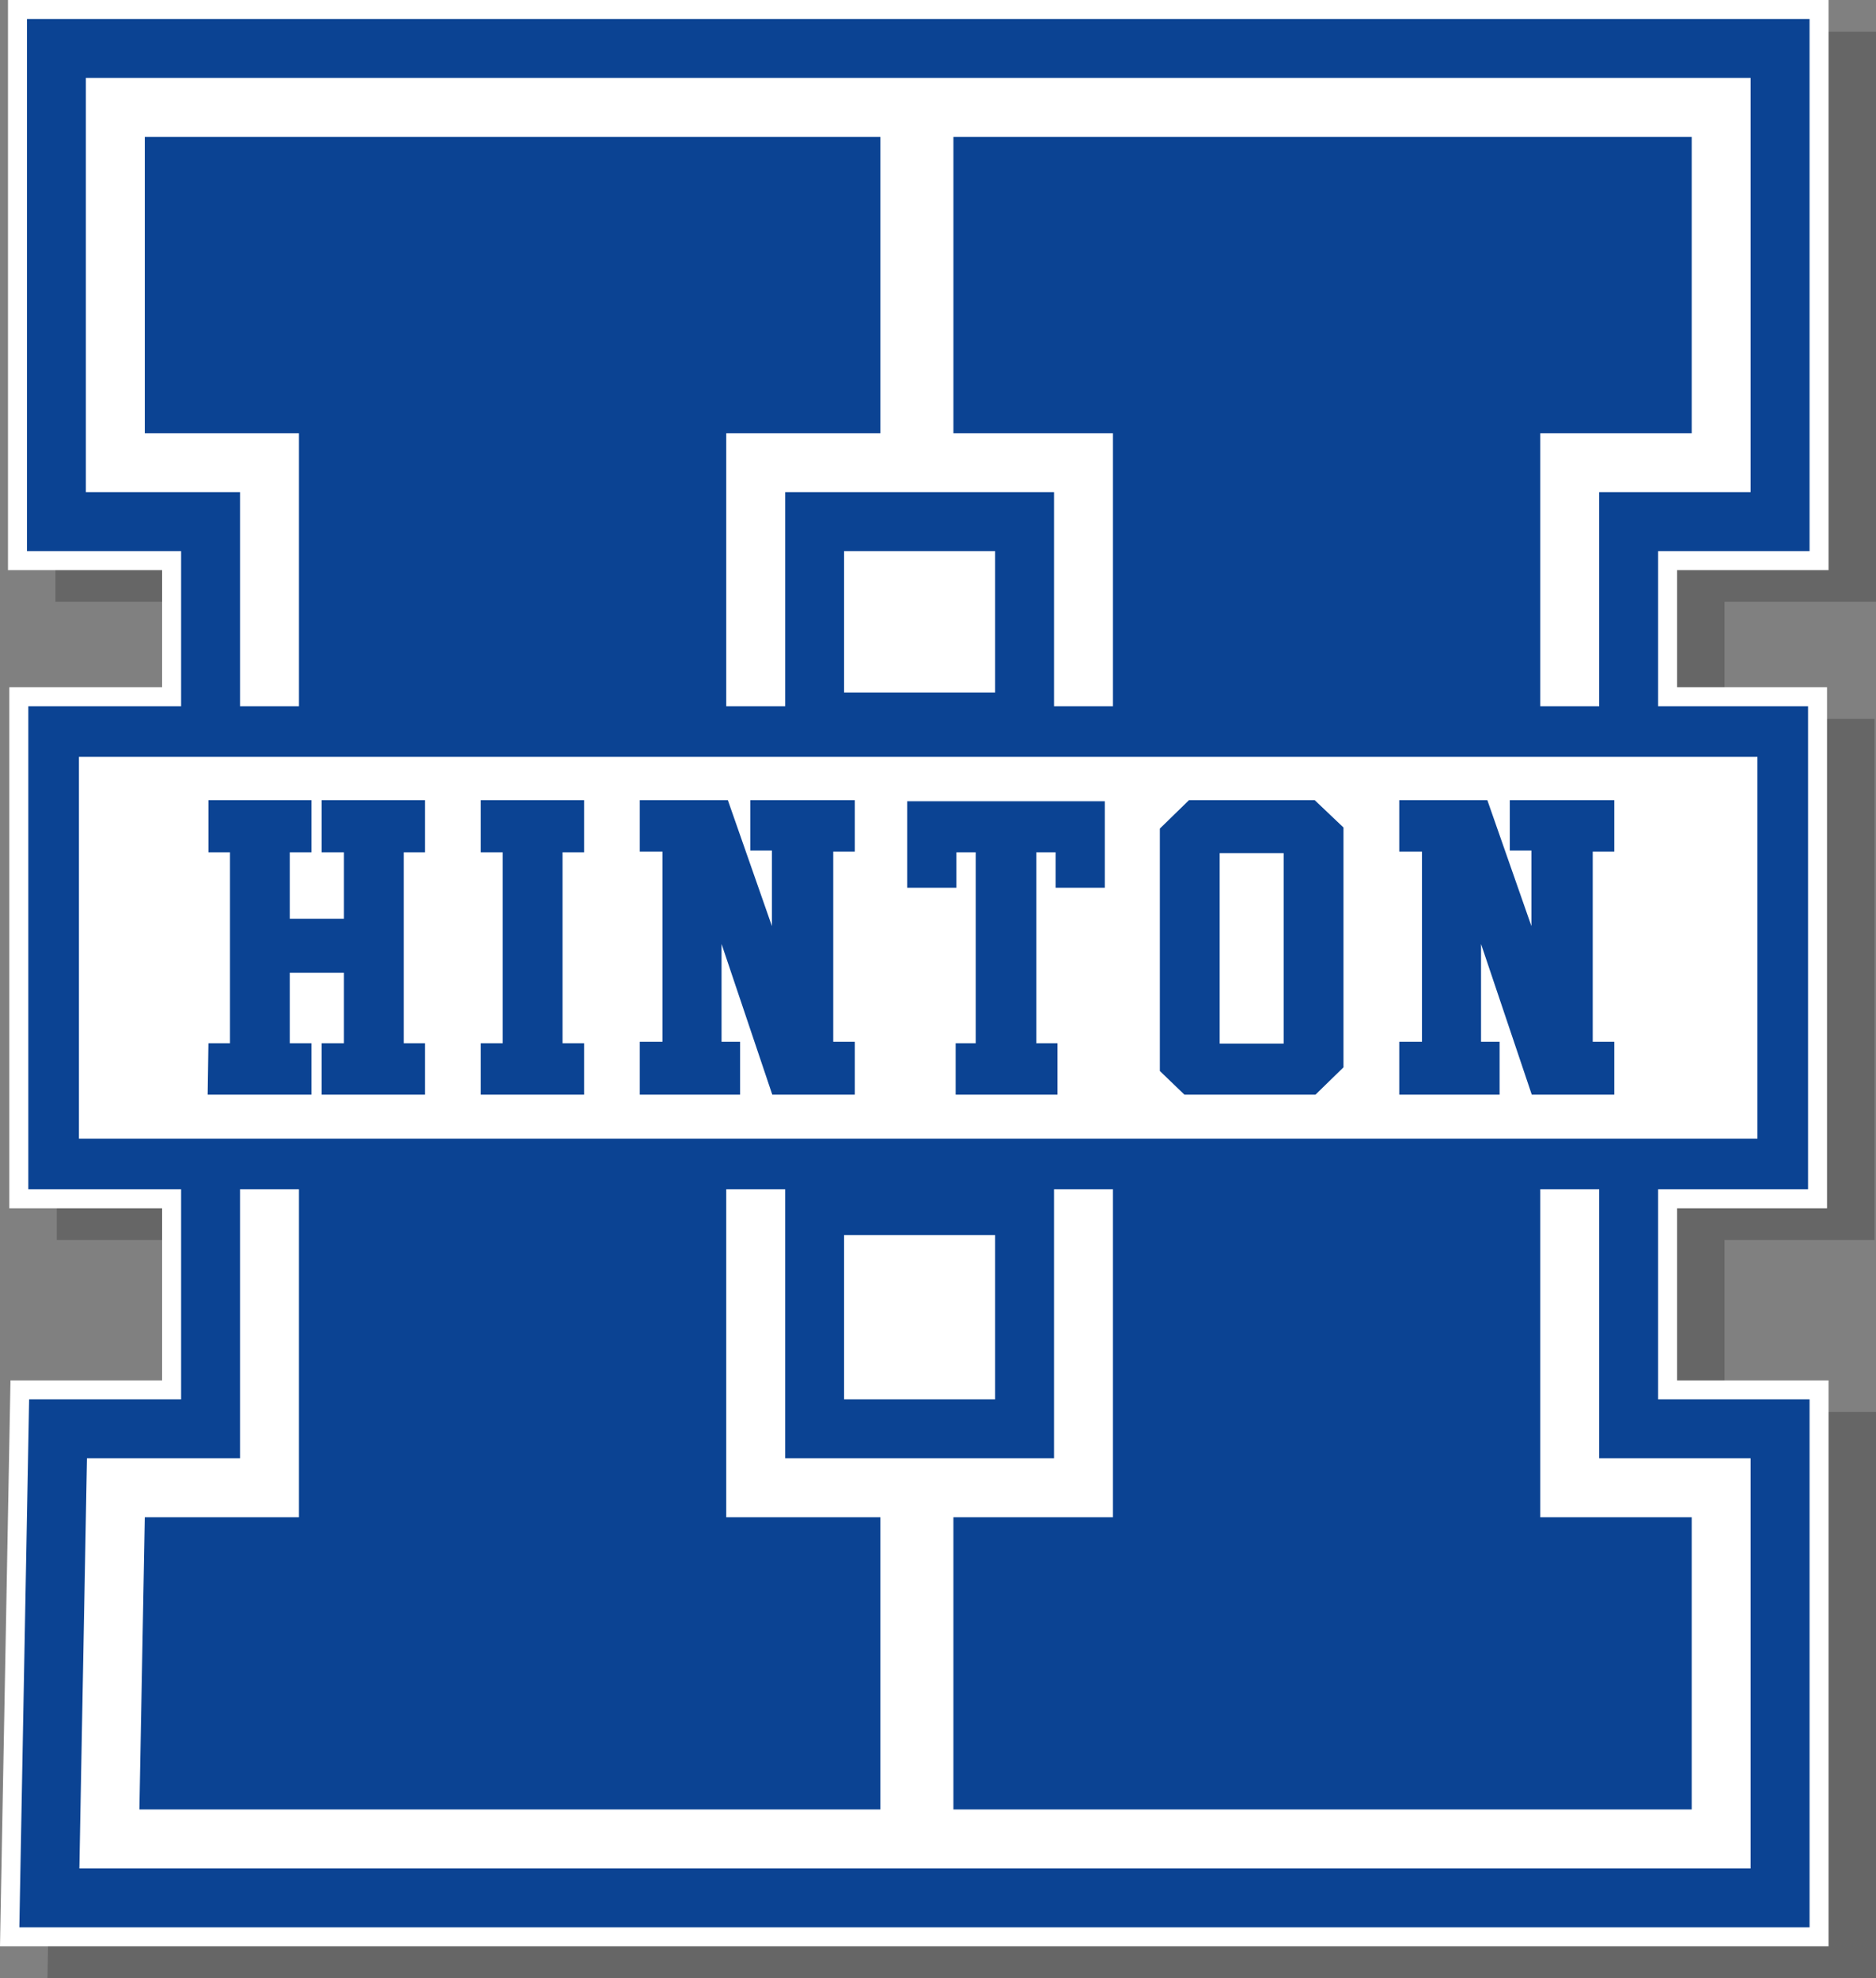
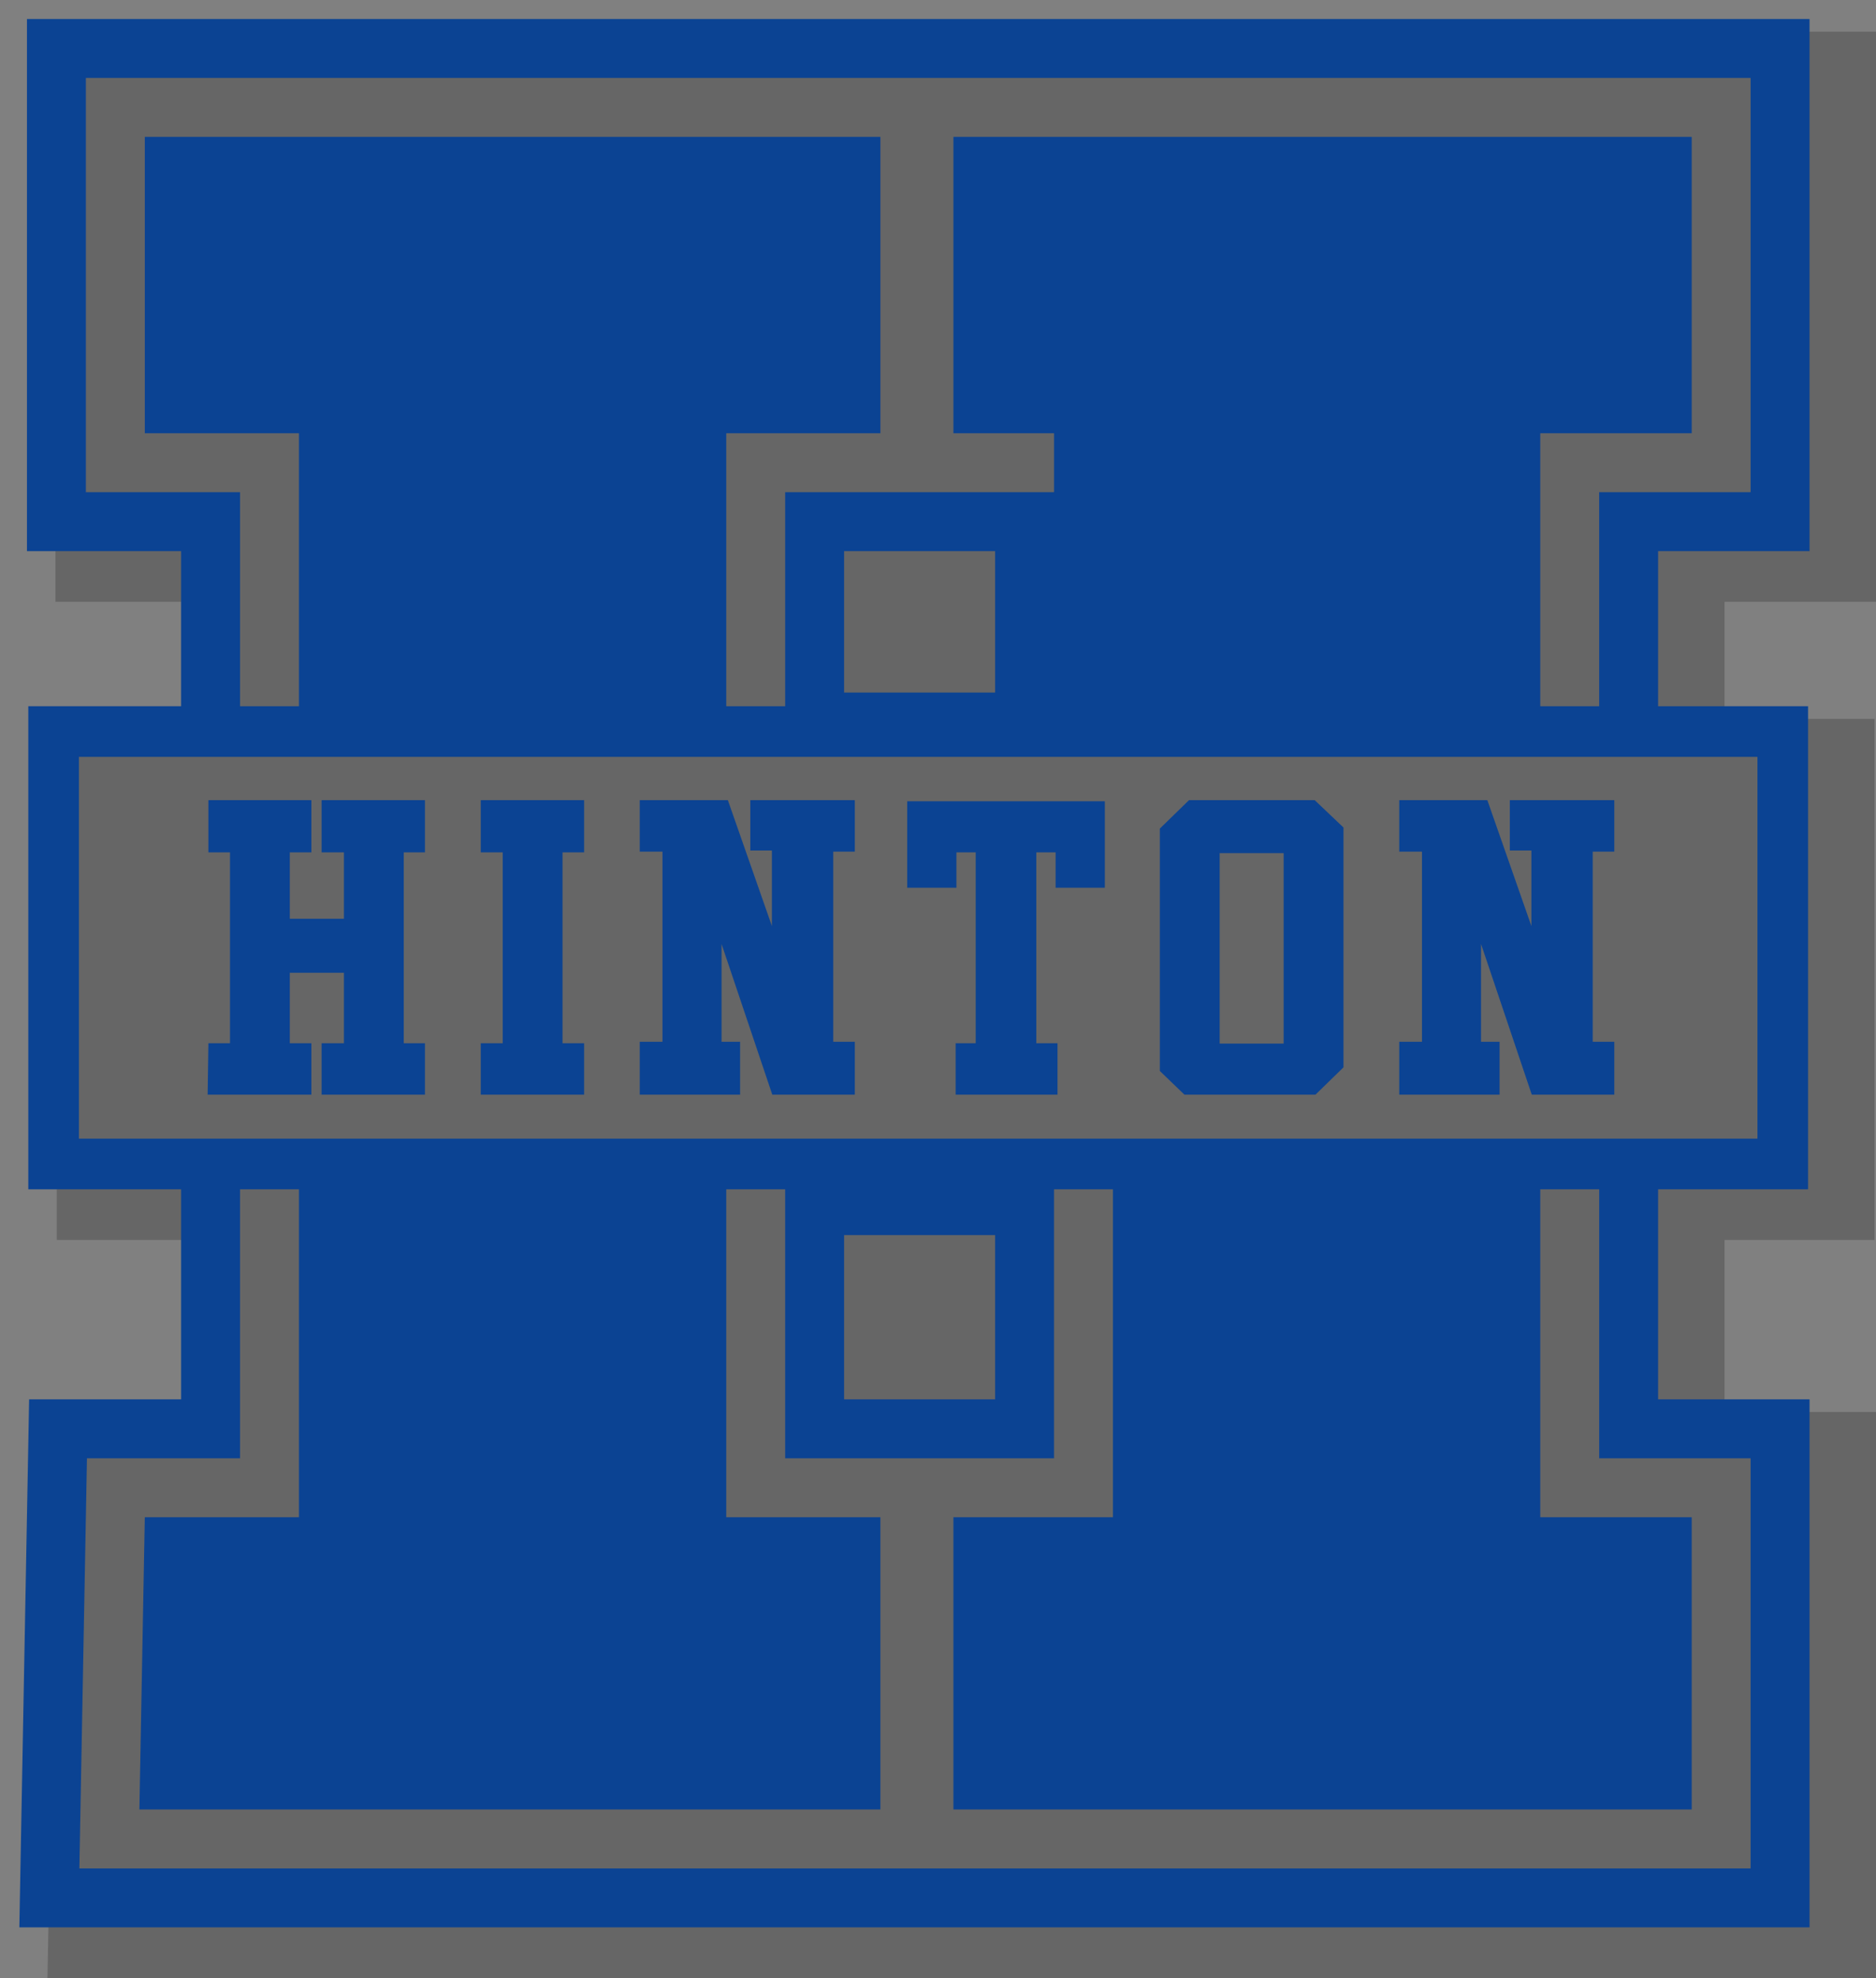
<svg xmlns="http://www.w3.org/2000/svg" version="1.1" id="Layer_1_copy" x="0px" y="0px" width="355.716px" height="374.921px" viewBox="0 0 355.716 374.921" enable-background="new 0 0 355.716 374.921" xml:space="preserve">
  <rect x="0" y="0" width="355.716" height="374.921" fill="#808080" stroke="none" />
  <polygon opacity="0.2" points="9,374.921 10.988,267.642 39.741,267.642 39.741,235.032 10.767,235.032 10.767,136.262   39.741,136.262 39.741,114.064 10.513,114.064 10.513,6 355.716,6 355.716,114.064 326.996,114.064 326.996,136.262   355.434,136.262 355.434,235.032 326.996,235.032 326.996,267.642 355.716,267.642 355.716,374.921 " />
-   <polygon fill="#FFFFFF" points="0,368.921 1.988,261.642 30.741,261.642 30.741,229.032 1.767,229.032 1.767,130.262   30.741,130.262 30.741,108.064 1.513,108.064 1.513,0 346.716,0 346.716,108.064 317.996,108.064 317.996,130.262 346.434,130.262   346.434,229.032 317.996,229.032 317.996,261.642 346.716,261.642 346.716,368.921 " />
-   <path fill="#FFFFFF" d="M303.228,93.294v40.568h-11.172V82.121h28.714V25.943H180.781v56.178h30.253v51.741h-11.175V93.294h-50.979  v40.568h-11.173V82.121h29.228V25.943H27.457v56.178h29.228v51.741H45.512V93.294H16.283V14.771h315.659v78.523H303.228z   M292.056,225.432v62.154h28.714v55.393H180.781v-55.393h30.253v-62.154h-11.175v50.981h-30.251h-20.728v-50.981h-11.173v62.154  h29.228v55.393H26.43l1.027-55.393h29.228v-62.154H45.512v50.981H16.489l-1.44,77.738h316.893v-77.738h-28.715v-50.981H292.056z   M333.236,143.46v72.374H14.966V143.46H333.236z M306.095,151.669H286.28v9.545h4.092v14.319l-8.353-23.864h-16.703v9.755h4.308  v36.04h-4.308v10.029h19.026v-10.029h-3.519v-18.539l9.621,28.568h15.649v-10.029h-4.092v-36.04h4.092V151.669z M254.742,156.852  l-5.456-5.182H225.45l-5.528,5.388v45.944l4.667,4.491h24.839l5.314-5.181V156.852z M121.308,207.493h19.025v-10.029h-3.518v-18.539  l9.621,28.568h15.65v-10.029h-4.093v-36.04h4.093v-9.755H142.27v9.545h4.094v14.319l-8.352-23.864h-16.704v9.755h4.308v36.04h-4.308  V207.493z M172.015,151.875v16.396h9.332v-6.71h3.661v36.178h-3.804v9.753h19.312v-9.753h-4.02v-36.178h3.661v6.71h9.332v-16.396  H172.015z M110.755,151.669H91.157v9.892h4.163v36.178h-4.163v9.753h19.598v-9.753h-4.093v-13.446v-22.731h4.093V151.669z   M80.58,151.669H60.982v9.892h4.235v12.59H54.951v-12.59h4.092v-9.892H39.516v9.892h4.092v36.178h-4.092l-0.143,9.753h19.669v-9.753  h-4.092v-13.35h10.267v13.35h-4.235v9.753H80.58v-9.753h-4.02v-13.446v-22.731h4.02V151.669z M243.398,197.809V161.7h-12.133v36.109  H243.398z" />
-   <path fill="#0B4393" d="M343.116,104.464V3.6H5.113v100.864h29.228v29.398H5.367v91.57h28.975v39.809H5.522l-1.854,100.08h339.449  v-100.08h-28.72v-39.809h28.438v-91.57h-28.438v-29.398H343.116z M333.236,215.834H14.966V143.46h318.271V215.834z M188.69,234.108  v31.133h-28.64v-31.133H188.69z M331.942,276.413v77.738H15.049l1.44-77.738h29.022v-50.981h11.173v62.154H27.457l-1.027,55.393  h140.504v-55.393h-29.228v-62.154h11.173v50.981h20.728h30.251v-50.981h11.175v62.154h-30.253v55.393H320.77v-55.393h-28.714  v-62.154h11.172v50.981H331.942z M292.056,133.862V82.121h28.714V25.943H180.781v56.178h30.253v51.741h-11.175V93.294h-50.979  v40.568h-11.173V82.121h29.228V25.943H27.457v56.178h29.228v51.741H45.512V93.294H16.283V14.771h315.659v78.523h-28.715v40.568  H292.056z M160.05,131.278v-26.813h28.64v26.813H160.05z M80.58,151.669v9.892h-4.02v22.731v13.446h4.02v9.753H60.982v-9.753h4.235  v-13.35H54.951v13.35h4.092v9.753H39.374l0.143-9.753h4.092v-36.178h-4.092v-9.892h19.526v9.892h-4.092v12.59h10.267v-12.59h-4.235  v-9.892H80.58z M91.157,151.669h19.598v9.892h-4.093v22.731v13.446h4.093v9.753H91.157v-9.753h4.163v-36.178h-4.163V151.669z   M121.308,207.493v-10.029h4.308v-36.04h-4.308v-9.755h16.704l8.352,23.864v-14.319h-4.094v-9.545h19.816v9.755h-4.093v36.04h4.093  v10.029h-15.65l-9.621-28.568v18.539h3.518v10.029H121.308z M172.015,151.875h37.475v16.396h-9.332v-6.71h-3.661v36.178h4.02v9.753  h-19.312v-9.753h3.804v-36.178h-3.661v6.71h-9.332V151.875z M225.45,151.669l-5.528,5.388v45.944l4.667,4.491h24.839l5.314-5.181  v-45.46l-5.456-5.182H225.45z M231.266,161.7h12.133v36.109h-12.133V161.7z M306.095,151.669v9.755h-4.092v36.04h4.092v10.029  h-15.649l-9.621-28.568v18.539h3.519v10.029h-19.026v-10.029h4.308v-36.04h-4.308v-9.755h16.703l8.353,23.864v-14.319h-4.092v-9.545  H306.095z" />
+   <path fill="#0B4393" d="M343.116,104.464V3.6H5.113v100.864h29.228v29.398H5.367v91.57h28.975v39.809H5.522l-1.854,100.08h339.449  v-100.08h-28.72v-39.809h28.438v-91.57h-28.438v-29.398H343.116z M333.236,215.834H14.966V143.46h318.271V215.834z M188.69,234.108  v31.133h-28.64v-31.133H188.69z M331.942,276.413v77.738H15.049l1.44-77.738h29.022v-50.981h11.173v62.154H27.457l-1.027,55.393  h140.504v-55.393h-29.228v-62.154h11.173v50.981h20.728h30.251v-50.981h11.175v62.154h-30.253v55.393H320.77v-55.393h-28.714  v-62.154h11.172v50.981H331.942z M292.056,133.862V82.121h28.714V25.943H180.781v56.178h30.253h-11.175V93.294h-50.979  v40.568h-11.173V82.121h29.228V25.943H27.457v56.178h29.228v51.741H45.512V93.294H16.283V14.771h315.659v78.523h-28.715v40.568  H292.056z M160.05,131.278v-26.813h28.64v26.813H160.05z M80.58,151.669v9.892h-4.02v22.731v13.446h4.02v9.753H60.982v-9.753h4.235  v-13.35H54.951v13.35h4.092v9.753H39.374l0.143-9.753h4.092v-36.178h-4.092v-9.892h19.526v9.892h-4.092v12.59h10.267v-12.59h-4.235  v-9.892H80.58z M91.157,151.669h19.598v9.892h-4.093v22.731v13.446h4.093v9.753H91.157v-9.753h4.163v-36.178h-4.163V151.669z   M121.308,207.493v-10.029h4.308v-36.04h-4.308v-9.755h16.704l8.352,23.864v-14.319h-4.094v-9.545h19.816v9.755h-4.093v36.04h4.093  v10.029h-15.65l-9.621-28.568v18.539h3.518v10.029H121.308z M172.015,151.875h37.475v16.396h-9.332v-6.71h-3.661v36.178h4.02v9.753  h-19.312v-9.753h3.804v-36.178h-3.661v6.71h-9.332V151.875z M225.45,151.669l-5.528,5.388v45.944l4.667,4.491h24.839l5.314-5.181  v-45.46l-5.456-5.182H225.45z M231.266,161.7h12.133v36.109h-12.133V161.7z M306.095,151.669v9.755h-4.092v36.04h4.092v10.029  h-15.649l-9.621-28.568v18.539h3.519v10.029h-19.026v-10.029h4.308v-36.04h-4.308v-9.755h16.703l8.353,23.864v-14.319h-4.092v-9.545  H306.095z" />
</svg>